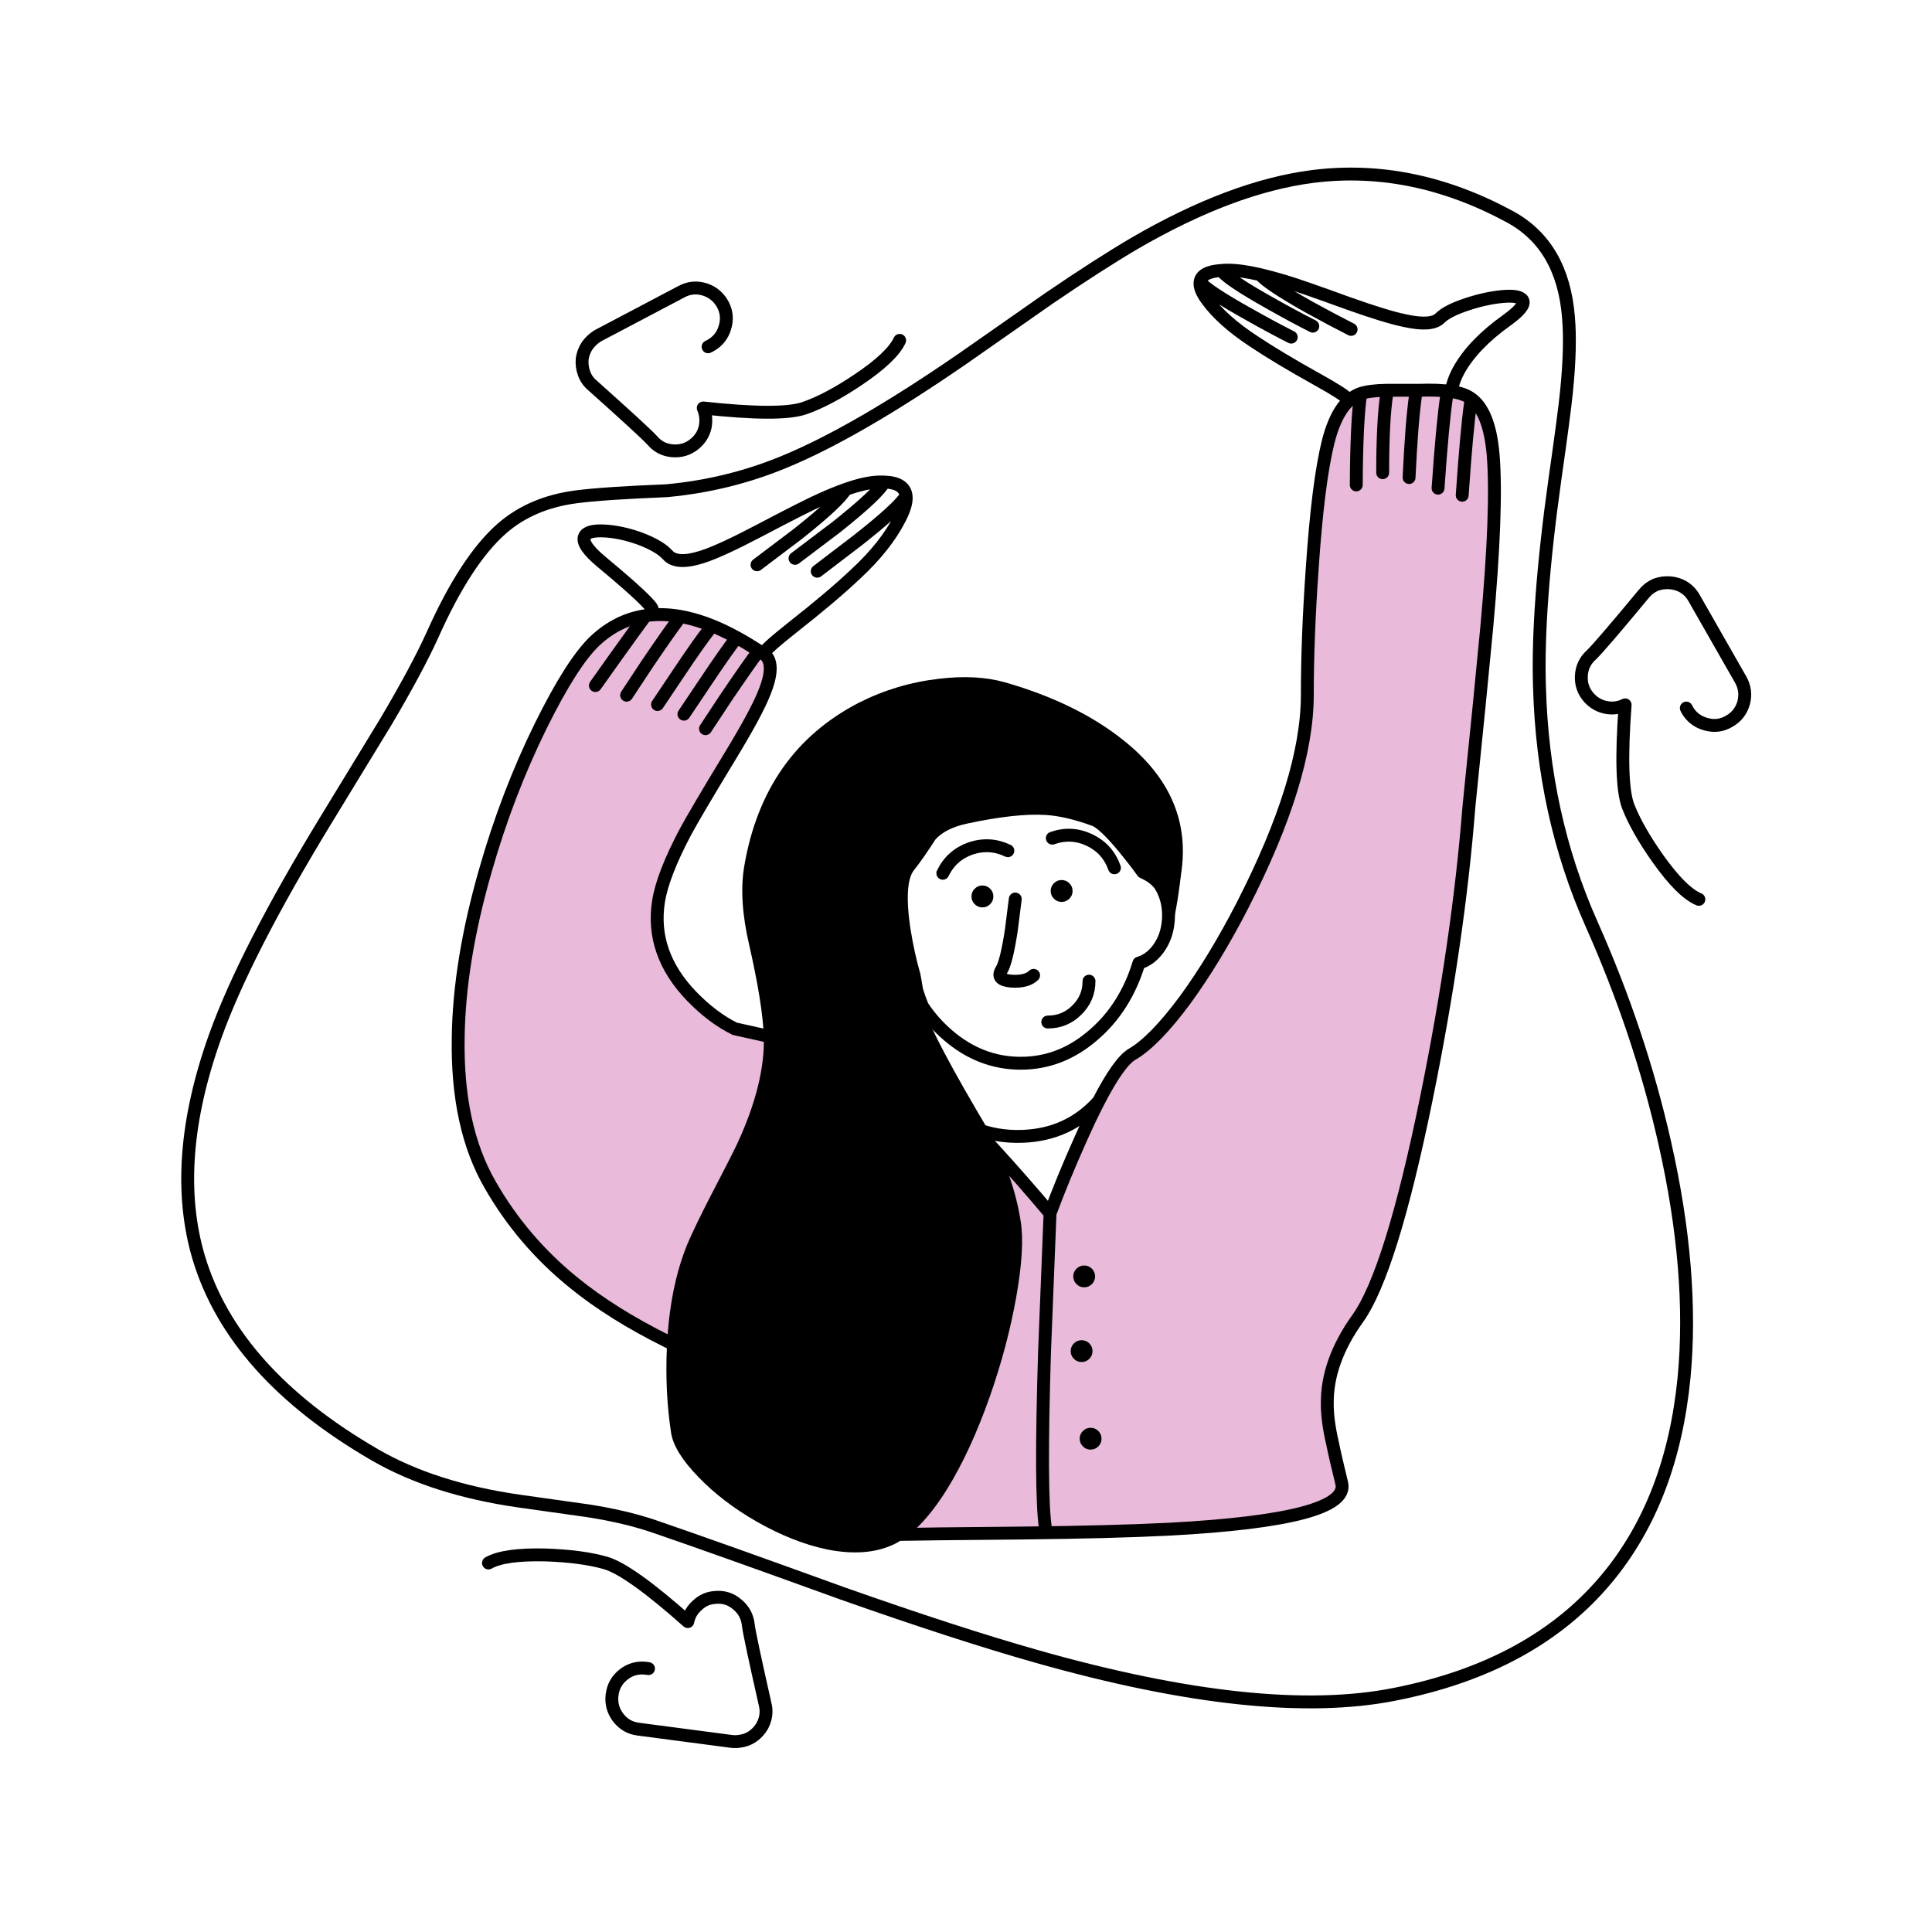
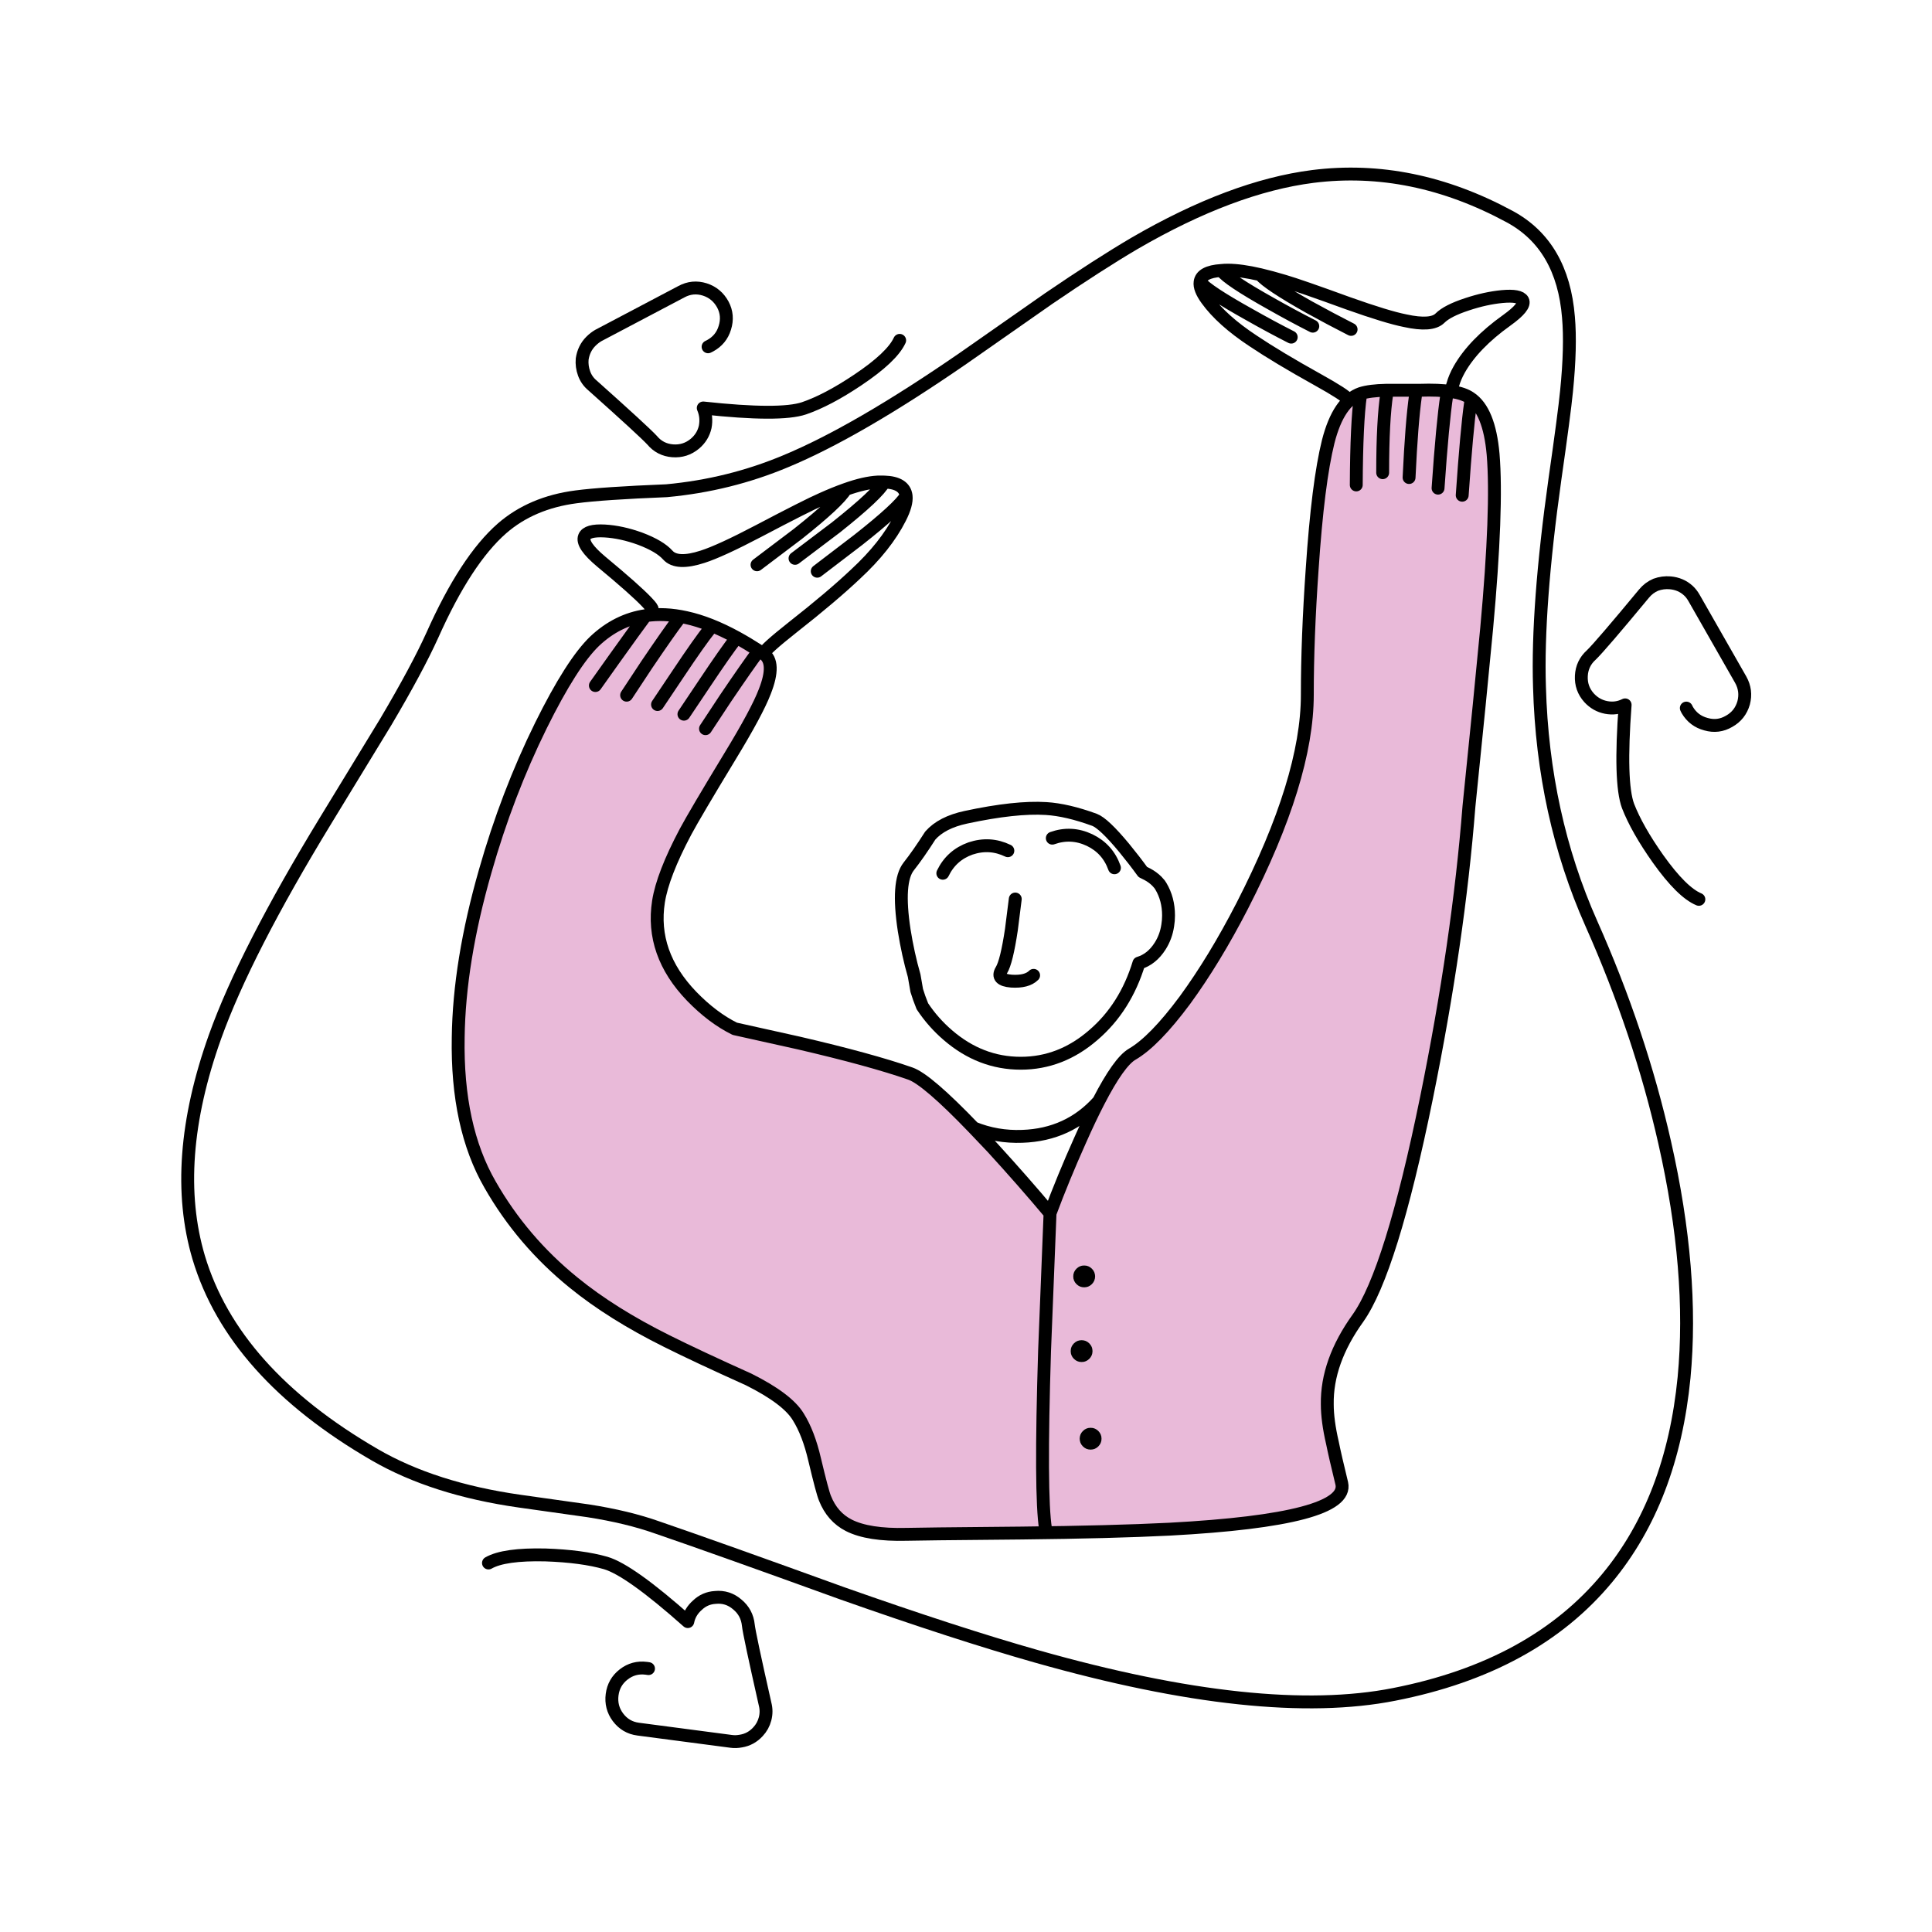
<svg xmlns="http://www.w3.org/2000/svg" id="olainfarm_pic_1_3" image-rendering="auto" baseProfile="basic" version="1.1" x="0px" y="0px" width="300" height="300">
  <g id="Scene-1" overflow="visible">
    <g id="Symbol-3" transform="translate(151 148.75)">
      <g id="Symbol-10" transform="translate(-35.95 -91.4)">
        <animateTransform attributeName="transform" additive="replace" type="translate" repeatCount="indefinite" dur="12s" keyTimes="0;.42;.487;.537;.603;1" values="-35.95,-91.4;-35.95,-91.4;-44.35,-94.6;-25.55,-95;-35.95,-91.4;-35.95,-91.4" />
        <path id="Layer7_0_1_STROKES" stroke="#000" stroke-width="2" stroke-linejoin="round" stroke-linecap="round" fill="none" d="M-5.1 -3.5L-4.8 -3.65Q-3.05 -4.6 -2.5 -6.45 -1.9 -8.35 -2.8 -10.05 -3.75 -11.8 -5.6 -12.4 -7.5 -13 -9.25 -12.05L-22.15 -5.25Q-22.75 -4.9 -23.3 -4.35 -24.4 -3.25 -24.65 -1.6 -24.75 -.45 -24.35 .65 -23.95 1.75 -23.05 2.5 -15.15 9.55 -13.8 11 -12.55 12.5 -10.6 12.65 -8.65 12.8 -7.15 11.55 -5.9 10.5 -5.55 8.95 -5.25 7.4 -5.85 6 6.1 7.3 9.8 6.05 13.45 4.8 18.15 1.65 23.45 -1.9 24.65 -4.5" test="Symbol 26" />
      </g>
      <g id="Symbol-9" transform="translate(107.2 -33.65)">
        <animateTransform attributeName="transform" additive="replace" type="translate" repeatCount="indefinite" dur="12s" keyTimes="0;.42;.487;.537;.603;1" values="107.2,-33.65;107.2,-33.65;107.2,-43.65;107.2,-25.65;107.2,-33.65;107.2,-33.65" />
        <path id="Layer6_0_1_STROKES" stroke="#000" stroke-width="2" stroke-linejoin="round" stroke-linecap="round" fill="none" d="M3.65 -5.15L3.8 -4.85Q4.8 -3.15 6.7 -2.65 8.6 -2.1 10.3 -3.1 12 -4.05 12.55 -5.95 13.05 -7.85 12.1 -9.55L4.85 -22.25Q4.45 -22.95 3.95 -23.4 2.8 -24.45 1.15 -24.6 0 -24.7 -1.1 -24.3 -2.15 -23.85 -2.9 -22.95 -9.65 -14.8 -11.1 -13.4 -12.55 -12.1 -12.65 -10.15 -12.75 -8.2 -11.45 -6.75 -10.35 -5.55 -8.8 -5.25 -7.25 -4.95 -5.85 -5.65 -6.75 6.4 -5.4 10.05 -4 13.65 -.75 18.25 2.95 23.45 5.6 24.55" test="Symbol 27" />
      </g>
      <g id="Symbol-8" transform="translate(-53.6 107.2)">
        <animateTransform attributeName="transform" additive="replace" type="translate" repeatCount="indefinite" dur="12s" keyTimes="0;.42;.487;.537;.603;1" values="-53.6,107.2;-53.6,107.2;-44.8,116.8;-59.6,102;-53.6,107.2;-53.6,107.2" />
        <path id="Layer5_0_1_STROKES" stroke="#000" stroke-width="2" stroke-linejoin="round" stroke-linecap="round" fill="none" d="M3.3 3.15L2.95 3.1Q1 2.85 -.55 4.05 -2.1 5.25 -2.35 7.2 -2.6 9.15 -1.45 10.7 -.25 12.3 1.7 12.55L16.15 14.45Q16.85 14.55 17.65 14.4 19.2 14.15 20.3 12.95 21.1 12.1 21.4 10.95 21.7 9.8 21.4 8.65 18.95 -2.2 18.8 -3.6 18.6 -5.55 17.1 -6.8 15.6 -8.1 13.65 -7.9 12.05 -7.8 10.9 -6.7 9.7 -5.65 9.4 -4.15 .4 -12.15 -3.35 -13.25 -7 -14.3 -12.7 -14.5 -19.1 -14.65 -21.55 -13.25" test="Symbol 28" />
      </g>
      <g id="Symbol-7" transform="translate(-5.45 -3.1)">
        <animateTransform attributeName="transform" additive="replace" type="translate" repeatCount="indefinite" dur="12s" keyTimes="0;.42;.487;.537;.603;1" values="-5.5,-3.1;-5.5,-3.1;-5.5,-3.106;-5.5,-3.095;-5.5,-3.1;-5.5,-3.1" />
        <animateTransform attributeName="transform" additive="sum" type="scale" repeatCount="indefinite" dur="12s" keyTimes="0;.42;.487;.537;.603;1" values="1,1;1,1;1,1.06;1,.95;1,1;1,1" />
        <animateTransform attributeName="transform" additive="sum" type="translate" repeatCount="indefinite" dur="12s" keyTimes="0;.42;.487;.537;.603;1" values=".05,0;.05,0;.05,.1;.05,.1;.05,0;.05,0" />
        <path id="Layer4_0_1_STROKES" stroke="#000" stroke-width="2" stroke-linejoin="round" stroke-linecap="round" fill="none" d="M-23.5 -74.05Q-32.3 -70.35 -42.05 -69.45 -51.95 -69.05 -56.1 -68.5 -63 -67.6 -67.6 -63.6 -73.2 -58.7 -78.4 -47.05 -80.8 -41.75 -85.65 -33.55 -91.7 -23.65 -94.95 -18.3 -107.45 2.2 -112.15 15.3 -119.1 34.75 -114.7 49.6 -109.35 67.5 -87.35 80.25 -78.2 85.55 -64.85 87.45 -61.3 87.95 -54.2 88.95 -48.1 89.9 -43.45 91.55 -34.4 94.65 -14.8 101.75 3.05 108.05 15.4 111.55 50.5 121.5 70.95 117.45 92.6 113.2 104.05 99.35 114.1 87.2 115.95 68.25 117.5 51.9 112.95 31.8 109.1 14.7 101.55 -2.25 94.05 -19.1 93.5 -39 93.1 -51.3 95.9 -71.25 97.35 -81.35 97.7 -84.9 98.4 -91.85 98 -96.4 97.1 -107.55 88.9 -112 73.75 -120.2 58.3 -118.25 45.75 -116.65 30.6 -107.85 25 -104.55 17.3 -99.3 8.45 -93.1 4 -90 -12.45 -78.65 -23.5 -74.05Z" test="Symbol 29" />
      </g>
      <g id="Symbol-6" transform="translate(14.9 6.75)">
        <animateTransform attributeName="transform" additive="replace" type="translate" repeatCount="indefinite" dur="12s" keyTimes="0;.413;.503;.597;1" values="14.9,6.75;14.9,6.75;16.517,4.59;14.9,6.75;14.9,6.75" />
        <animateTransform attributeName="transform" additive="sum" type="rotate" repeatCount="indefinite" dur="12s" keyTimes="0;.413;.503;.597;1" values="0,0,0;0,0,0;-10,0,0;0,0,0;0,0,0" />
        <animateTransform attributeName="transform" additive="sum" type="scale" repeatCount="indefinite" dur="12s" keyTimes="0;.413;.503;.597;1" values="1,1;1,1;1,.999;1,1;1,1" />
        <animateTransform attributeName="transform" additive="sum" type="translate" repeatCount="indefinite" dur="12s" keyTimes="0;.413;.503;.597;1" values="0,0;0,0;-.05,-.1;0,0;0,0" />
-         <path id="Layer3_0_1_STROKES" stroke="#000" stroke-width="2" stroke-linejoin="round" stroke-linecap="round" fill="none" d="M3.2 -3.15Q3.2 -.5 1.3 1.35 -.55 3.2 -3.2 3.2" test="Symbol 30" />
      </g>
      <g id="Symbol-5" transform="translate(2.8 -8.65)">
        <animateTransform attributeName="transform" additive="replace" type="translate" repeatCount="indefinite" dur="12s" keyTimes="0;.413;.48;.53;.597;1" values="2.8,-8.65;2.8,-8.65;2.8,-9.453;2.8,-7.847;2.8,-8.65;2.8,-8.65" />
        <animateTransform attributeName="transform" additive="sum" type="scale" repeatCount="indefinite" dur="12s" keyTimes="0;.413;.48;.53;.597;1" values="1,1;1,1;1,1.06;1,.95;1,1;1,1" />
        <animateTransform attributeName="transform" additive="sum" type="translate" repeatCount="indefinite" dur="12s" keyTimes="0;.413;.48;.53;.597;1" values="0,0;0,0;0,.05;0,.05;0,0;0,0" />
-         <path fill="#E7C5DF" stroke="none" d="M8.4 69.65Q7.7 92.05 8.55 97.3L9.25 48.3 8.4 69.65Z" test="Symbol 32" />
        <path fill="#E9BAD9" stroke="none" d="M66.65 -79.5Q62.95 -79.5 61.45 -79.5 58.9 -79.45 57.5 -79 54.05 -77.8 52.45 -71.55 50.85 -65.15 49.95 -51.7 49.2 -41.05 49.2 -32.2 49.2 -19.15 39.1 .55 34.8 8.9 30.2 15.2 25.45 21.6 22 23.6 19.95 24.8 16.8 30.9 15.45 33.5 13.9 37 11.3 42.8 9.25 48.3L8.55 97.3Q7.7 92.05 8.4 69.65L9.25 48.3Q5.1 43.35 .3 38.1 -1.25 36.45 -2.6 35.05 -9.85 27.5 -12.45 26.6 -18.6 24.45 -29.8 21.85L-39.7 19.65Q-43.15 17.95 -46.4 14.6 -52.8 7.95 -51.55 -.1 -50.9 -4.25 -47.35 -10.95 -45.85 -13.75 -40.45 -22.65 -36.25 -29.55 -35.05 -32.7 -33.25 -37.25 -35.25 -38.6 -35.610 -38.834 -36 -39.05 -37.7 -36.75 -41.15 -31.65L-44.25 -26.95 -41.15 -31.65Q-37.7 -36.75 -36 -39.05 -37.735 -40.184 -39.4 -41.1 -41.05 -39 -44.45 -33.9L-47.6 -29.2 -44.45 -33.9Q-41.05 -39 -39.4 -41.1 -43.6 -43.4 -47.25 -44.2 -50.6 -44.95 -53.55 -44.5 -55.15 -42.35 -58.4 -37.8L-61.35 -33.65 -58.4 -37.8Q-55.15 -42.35 -53.55 -44.5 -57.95 -43.85 -61.45 -40.55 -65 -37.15 -69.8 -27.45 -75.05 -16.8 -78.45 -4.85 -82.5 9.25 -82.65 21 -82.9 34.85 -77.7 43.85 -72.7 52.6 -64.75 59.05 -58.8 63.9 -50.25 68.15 -45.55 70.5 -37.55 74.1 -31.55 77.1 -29.85 79.9 -28.25 82.45 -27.3 86.55 -26.1 91.6 -25.7 92.55 -24.55 95.45 -22 96.75 -18.95 98.3 -13.05 98.15 -11.85 98.1 4.85 97.95 18.85 97.8 27.8 97.35 55.8 95.85 54.55 90.25 53.5 85.95 53.1 83.95 52.3 80.5 52.3 77.95 52.2 71.35 57.05 64.6 62.2 57.35 67.7 30.4 72.65 6.1 74.3 -14.9 76.1 -32.45 77.05 -42.55 78.75 -61.1 78.05 -69.55 77.45 -76.35 74.5 -78.3 73.5 -79 71.6 -79.3 69.6 -79.6 66.65 -79.5M65 -65.95Q65.4 -74.5 66 -78.7 65.4 -74.5 65 -65.95M60.9 -66.7Q60.9 -74.85 61.55 -79.05 60.9 -74.85 60.9 -66.7M56.8 -64.8Q56.85 -74.5 57.45 -78.7 56.85 -74.5 56.8 -64.8M69.5 -64.3Q70.2 -74.5 70.85 -78.7 70.2 -74.5 69.5 -64.3M73.25 -63.2Q73.95 -73.4 74.55 -77.55 73.95 -73.4 73.25 -63.2M15.75 56.9Q16.25 57.4 16.25 58.1 16.25 58.8 15.75 59.3 15.25 59.8 14.55 59.8 13.85 59.8 13.35 59.3 12.85 58.8 12.85 58.1 12.85 57.4 13.35 56.9 13.85 56.4 14.55 56.4 15.25 56.4 15.75 56.9M15.35 68.5Q15.85 69 15.85 69.7 15.85 70.4 15.35 70.9 14.85 71.4 14.15 71.4 13.45 71.4 12.95 70.9 12.45 70.4 12.45 69.7 12.45 69 12.95 68.5 13.45 68 14.15 68 14.85 68 15.35 68.5M16.75 82.1Q17.25 82.6 17.25 83.3 17.25 84 16.75 84.5 16.25 85 15.55 85 14.85 85 14.35 84.5 13.85 84 13.85 83.3 13.85 82.6 14.35 82.1 14.85 81.6 15.55 81.6 16.25 81.6 16.75 82.1M-56.5 -32.15L-53.4 -36.85Q-49.95 -41.95 -48.35 -44.05 -49.95 -41.95 -53.4 -36.85L-56.5 -32.15M-51.7 -30.7L-48.55 -35.4Q-45.15 -40.5 -43.5 -42.55 -45.15 -40.5 -48.55 -35.4L-51.7 -30.7Z" test="Symbol 32" />
        <path fill="#000" stroke="none" d="M17.25 83.3Q17.25 82.6 16.75 82.1 16.25 81.6 15.55 81.6 14.85 81.6 14.35 82.1 13.85 82.6 13.85 83.3 13.85 84 14.35 84.5 14.85 85 15.55 85 16.25 85 16.75 84.5 17.25 84 17.25 83.3M15.85 69.7Q15.85 69 15.35 68.5 14.85 68 14.15 68 13.45 68 12.95 68.5 12.45 69 12.45 69.7 12.45 70.4 12.95 70.9 13.45 71.4 14.15 71.4 14.85 71.4 15.35 70.9 15.85 70.4 15.85 69.7M16.25 58.1Q16.25 57.4 15.75 56.9 15.25 56.4 14.55 56.4 13.85 56.4 13.35 56.9 12.85 57.4 12.85 58.1 12.85 58.8 13.35 59.3 13.85 59.8 14.55 59.8 15.25 59.8 15.75 59.3 16.25 58.8 16.25 58.1Z" test="Symbol 32" />
        <path id="Layer2_0_1_STROKES" stroke="#000" stroke-width="2" stroke-linejoin="round" stroke-linecap="round" fill="none" d="M55.5 -78.1Q55.2 -78.7 50.8 -81.15 44.6 -84.6 40.8 -87.15 35.95 -90.35 33.6 -93.6 32.4 -95.25 32.55 -96.3 32.75 -97.9 35.85 -98.1 36.3 -98.15 36.85 -98.15 38.9 -98.15 41.9 -97.45 43.6 -97.05 45.6 -96.45 48 -95.75 55.55 -93 61.6 -90.85 64.4 -90.3 68.5 -89.4 69.8 -90.7 70.95 -91.85 74 -92.85 76.85 -93.8 79.45 -94.05 82.2 -94.3 82.65 -93.45 83.15 -92.5 80.15 -90.35 75.05 -86.7 72.8 -82.75 72.1 -81.5 71.8 -80.4 71.6 -79.85 71.6 -79.3 73.5 -79 74.5 -78.3 77.45 -76.35 78.05 -69.55 78.75 -61.1 77.05 -42.55 76.1 -32.45 74.3 -14.9 72.65 6.1 67.7 30.4 62.2 57.35 57.05 64.6 52.2 71.35 52.3 77.95 52.3 80.5 53.1 83.95 53.5 85.95 54.55 90.25 55.8 95.85 27.8 97.35 18.85 97.8 4.85 97.95 -11.85 98.1 -13.05 98.15 -18.95 98.3 -22 96.75 -24.55 95.45 -25.7 92.55 -26.1 91.6 -27.3 86.55 -28.25 82.45 -29.85 79.9 -31.55 77.1 -37.55 74.1 -45.55 70.5 -50.25 68.15 -58.8 63.9 -64.75 59.05 -72.7 52.6 -77.7 43.85 -82.9 34.85 -82.65 21 -82.5 9.25 -78.45 -4.85 -75.05 -16.8 -69.8 -27.45 -65 -37.15 -61.45 -40.55 -57.95 -43.85 -53.55 -44.5 -50.6 -44.95 -47.25 -44.2 -43.6 -43.4 -39.4 -41.1 -37.735 -40.184 -35.975 -39.05 -35.610 -38.834 -35.25 -38.6 -35 -39.3 -30.7 -42.7 -24.65 -47.45 -20.95 -50.95 -16.25 -55.3 -14.05 -59.65 -12.95 -61.8 -13.1 -63.1 -14.2 -61.25 -20.55 -56.25L-26.9 -51.4M71.6 -79.3Q69.6 -79.6 66.65 -79.5 62.95 -79.5 61.45 -79.5 58.9 -79.45 57.5 -79 54.05 -77.8 52.45 -71.55 50.85 -65.15 49.95 -51.7 49.2 -41.05 49.2 -32.2 49.2 -19.15 39.1 .55 34.8 8.9 30.2 15.2 25.45 21.6 22 23.6 19.95 24.8 16.8 30.9 15.45 33.5 13.9 37 11.3 42.8 9.25 48.3M8.55 97.3Q7.7 92.05 8.4 69.65L9.25 48.3Q5.1 43.35 .3 38.1 -1.25 36.45 -2.6 35.05 -9.85 27.5 -12.45 26.6 -18.6 24.45 -29.8 21.85L-39.7 19.65Q-43.15 17.95 -46.4 14.6 -52.8 7.95 -51.55 -.1 -50.9 -4.25 -47.35 -10.95 -45.85 -13.75 -40.45 -22.65 -36.25 -29.55 -35.05 -32.7 -33.25 -37.25 -35.25 -38.6M50.05 -89.45Q46.9 -91.05 43.55 -92.95 36.85 -96.7 35.85 -98.1M56 -88.95Q52.85 -90.55 49.5 -92.4 43.1 -96 41.9 -97.45M65 -65.95Q65.4 -74.5 66 -78.7M60.9 -66.7Q60.9 -74.85 61.55 -79.05M56.8 -64.8Q56.85 -74.5 57.45 -78.7M69.5 -64.3Q70.2 -74.5 70.85 -78.7M73.25 -63.2Q73.95 -73.4 74.55 -77.55M46.7 -87.75Q43.55 -89.35 40.2 -91.25 33.65 -94.9 32.55 -96.3M16.8 30.9Q12.15 36.1 4.95 36.35 .95 36.5 -2.6 35.05M-30.35 -53.4L-24 -58.2Q-17.45 -63.4 -16.5 -65.25 -16.95 -65.25 -17.5 -65.25 -19.55 -65.15 -22.5 -64.1 -23.6 -62.2 -29.9 -57.2L-36.25 -52.4M-22.5 -64.1Q-24.2 -63.5 -26.2 -62.6 -28.5 -61.6 -36 -57.65 -41.9 -54.55 -44.7 -53.65 -48.7 -52.35 -50.1 -53.9 -51.35 -55.3 -54.4 -56.45 -57.3 -57.5 -59.9 -57.65 -62.65 -57.8 -63.05 -56.75 -63.55 -55.5 -60.45 -52.9 -55.2 -48.55 -53.35 -46.6 -52.4 -45.6 -52.55 -45.5M-13.1 -63.1Q-13.35 -65.15 -16.5 -65.25M-61.35 -33.65L-58.4 -37.8Q-55.15 -42.35 -53.55 -44.5M-56.5 -32.15L-53.4 -36.85Q-49.95 -41.95 -48.35 -44.05M-47.6 -29.2L-44.45 -33.9Q-41.05 -39 -39.4 -41.1M-44.25 -26.95L-41.15 -31.65Q-37.7 -36.75 -35.975 -39.05M-51.7 -30.7L-48.55 -35.4Q-45.15 -40.5 -43.5 -42.55" test="Symbol 32" />
      </g>
      <g id="Symbol-4" transform="translate(-7.4 24.35)">
-         <path fill="#000" stroke="none" d="M8.95 -35.6Q8.25 -35.6 7.75 -35.1 7.25 -34.6 7.25 -33.9 7.25 -33.2 7.75 -32.7 8.25 -32.2 8.95 -32.2 9.65 -32.2 10.15 -32.7 10.65 -33.2 10.65 -33.9 10.65 -34.6 10.15 -35.1 9.65 -35.6 8.95 -35.6M22.95 -34.75Q22.95 -35.45 22.45 -35.95 21.95 -36.45 21.25 -36.45 20.55 -36.45 20.05 -35.95 19.55 -35.45 19.55 -34.75 19.55 -34.05 20.05 -33.55 20.55 -33.05 21.25 -33.05 21.95 -33.05 22.45 -33.55 22.95 -34.05 22.95 -34.75M12.45 -67.15Q8.05 -68.4 2.2 -67.7 -4.35 -66.95 -10.2 -64 -25.05 -56.35 -28.05 -38.5 -28.9 -33.35 -27.25 -26.3 -25.2 -17.3 -25 -12.25 -24.75 -4.95 -29.15 4.55 -30.15 6.65 -33.15 12.4 -35.65 17.25 -36.85 20.05 -39.65 26.85 -40.05 36.25 -40.35 43.1 -39.4 49.35 -38.95 52.35 -35.15 56.25 -31.45 60.1 -26.15 63.15 -20.45 66.4 -15.15 67.5 -9.1 68.7 -4.9 66.75 -.7 64.8 3.45 58.15 7.1 52.25 10.1 43.75 12.85 35.9 14.2 28.3 15.55 20.7 14.9 16.6 13.85 9.75 10.2 2.95 5.55 -4.85 3 -9.7 .799 -13.895 -.4 -16.85 -.922 -18.207 -1.25 -19.3L-1.65 -21.6Q-2.6 -24.9 -3.2 -28.65 -4.35 -36.2 -2.5 -38.55 -1 -40.45 .85 -43.35 2.65 -45.4 6.4 -46.2 14.1 -47.85 18.85 -47.55 22.1 -47.35 26.35 -45.8 27.8 -45.25 30.95 -41.45 32.55 -39.5 33.85 -37.7L34.55 -37.35Q35.4 -36.9 36.05 -36.25 36.265 -36.034 36.45 -35.8 38.164 -33.784 37.85 -30.95 37.85 -30.144 37.7 -29.4 37.620 -27.067 38.25 -28.8 39.05 -31.05 39.9 -38.15 41.35 -49.8 30.85 -58.15 23.6 -63.95 12.45 -67.15Z" test="Symbol 31" />
        <path id="Layer1_0_1_STROKES" stroke="#000" stroke-width="2" stroke-linejoin="round" stroke-linecap="round" fill="none" d="M-.375 -16.85Q-.922 -18.207 -1.25 -19.3L-1.65 -21.6Q-2.6 -24.9 -3.2 -28.65 -4.35 -36.2 -2.5 -38.55 -1 -40.45 .85 -43.35 2.65 -45.4 6.4 -46.2 14.1 -47.85 18.85 -47.55 22.1 -47.35 26.35 -45.8 27.8 -45.25 30.95 -41.45 32.55 -39.5 33.85 -37.7L34.55 -37.35Q35.4 -36.9 36.05 -36.25 36.265 -36.034 36.45 -35.8M37.85 -30.95Q37.85 -30.144 37.725 -29.4 37.462 -27.638 36.55 -26.2 35.25 -24.15 33.25 -23.55 31.15 -16.65 26.2 -12.4 21.15 -8 14.9 -8 8.65 -8 3.6 -12.35 1.299 -14.324 -.375 -16.85M19.8 -42.95Q22.75 -44 25.6 -42.65 28.4 -41.3 29.45 -38.35M37.85 -30.95Q37.85 -33.5 36.65 -35.5 36.554 -35.658 36.45 -35.8M2.8 -37.5Q4.15 -40.3 7.1 -41.35 10.1 -42.35 12.9 -41M14.05 -33.5L13.45 -28.75Q12.7 -23.75 11.9 -22.45 11 -20.95 13.45 -20.75 15.85 -20.6 16.9 -21.65" test="Symbol 31" />
      </g>
    </g>
  </g>
</svg>